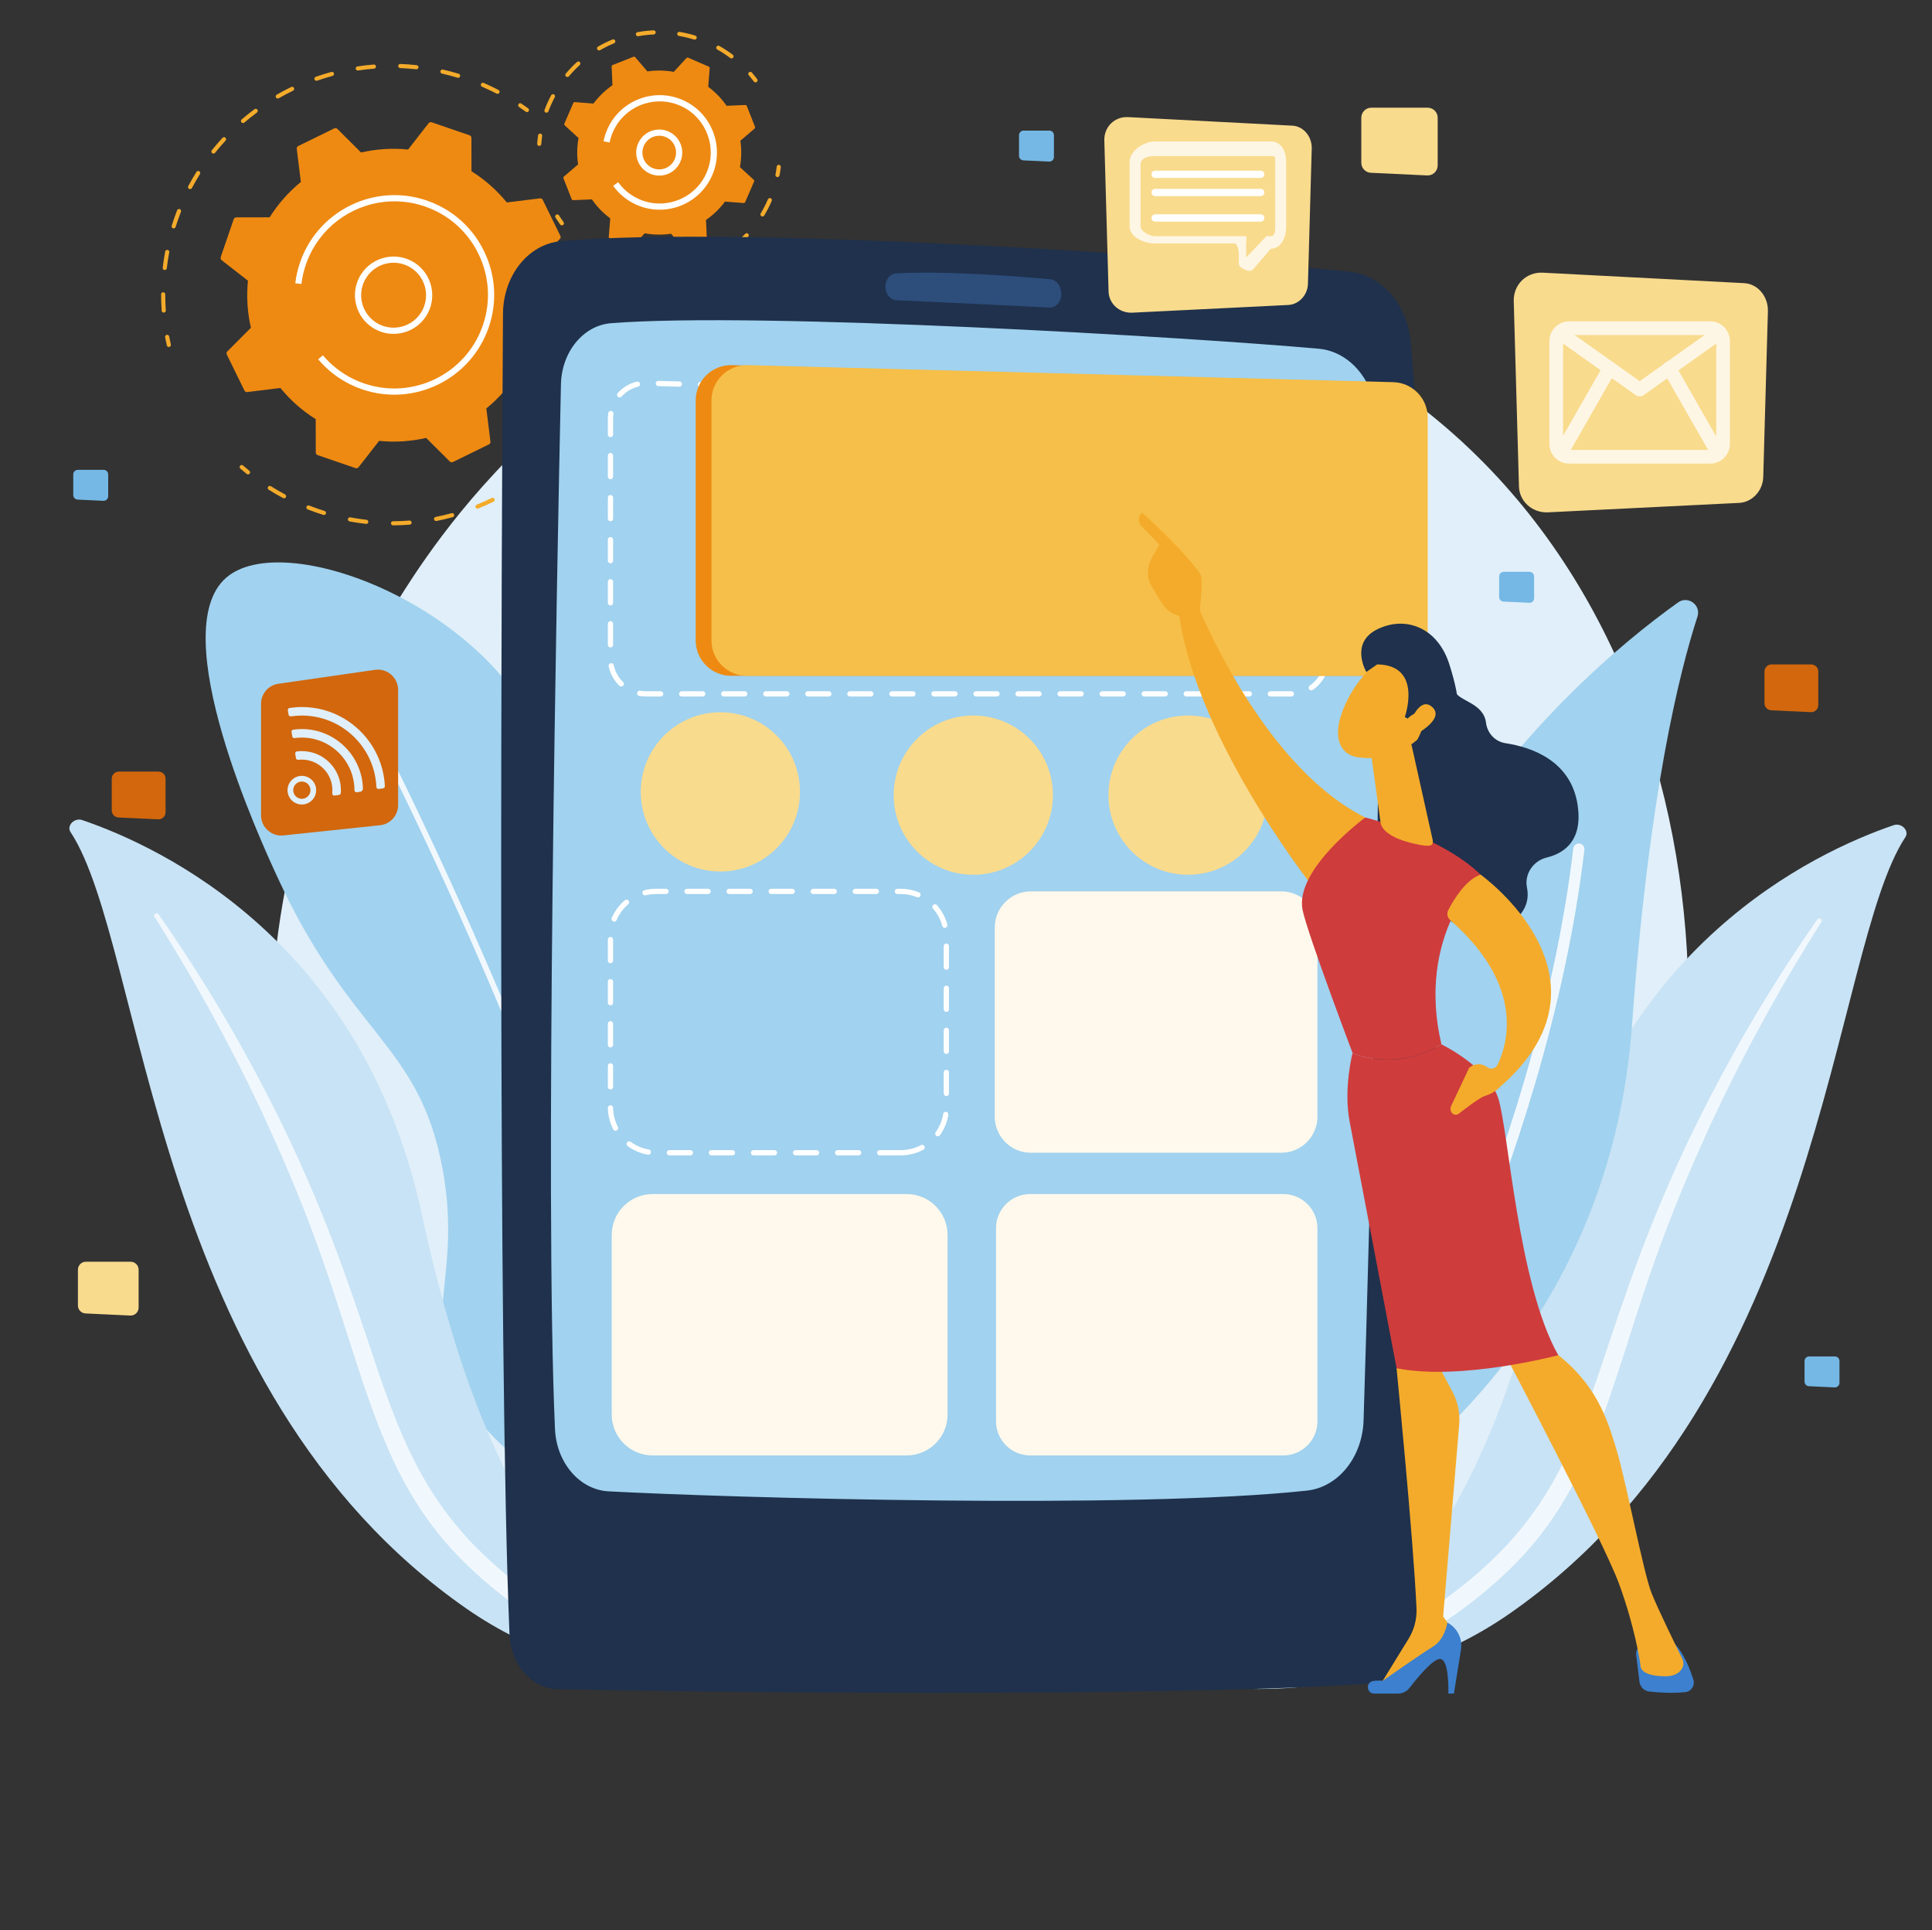
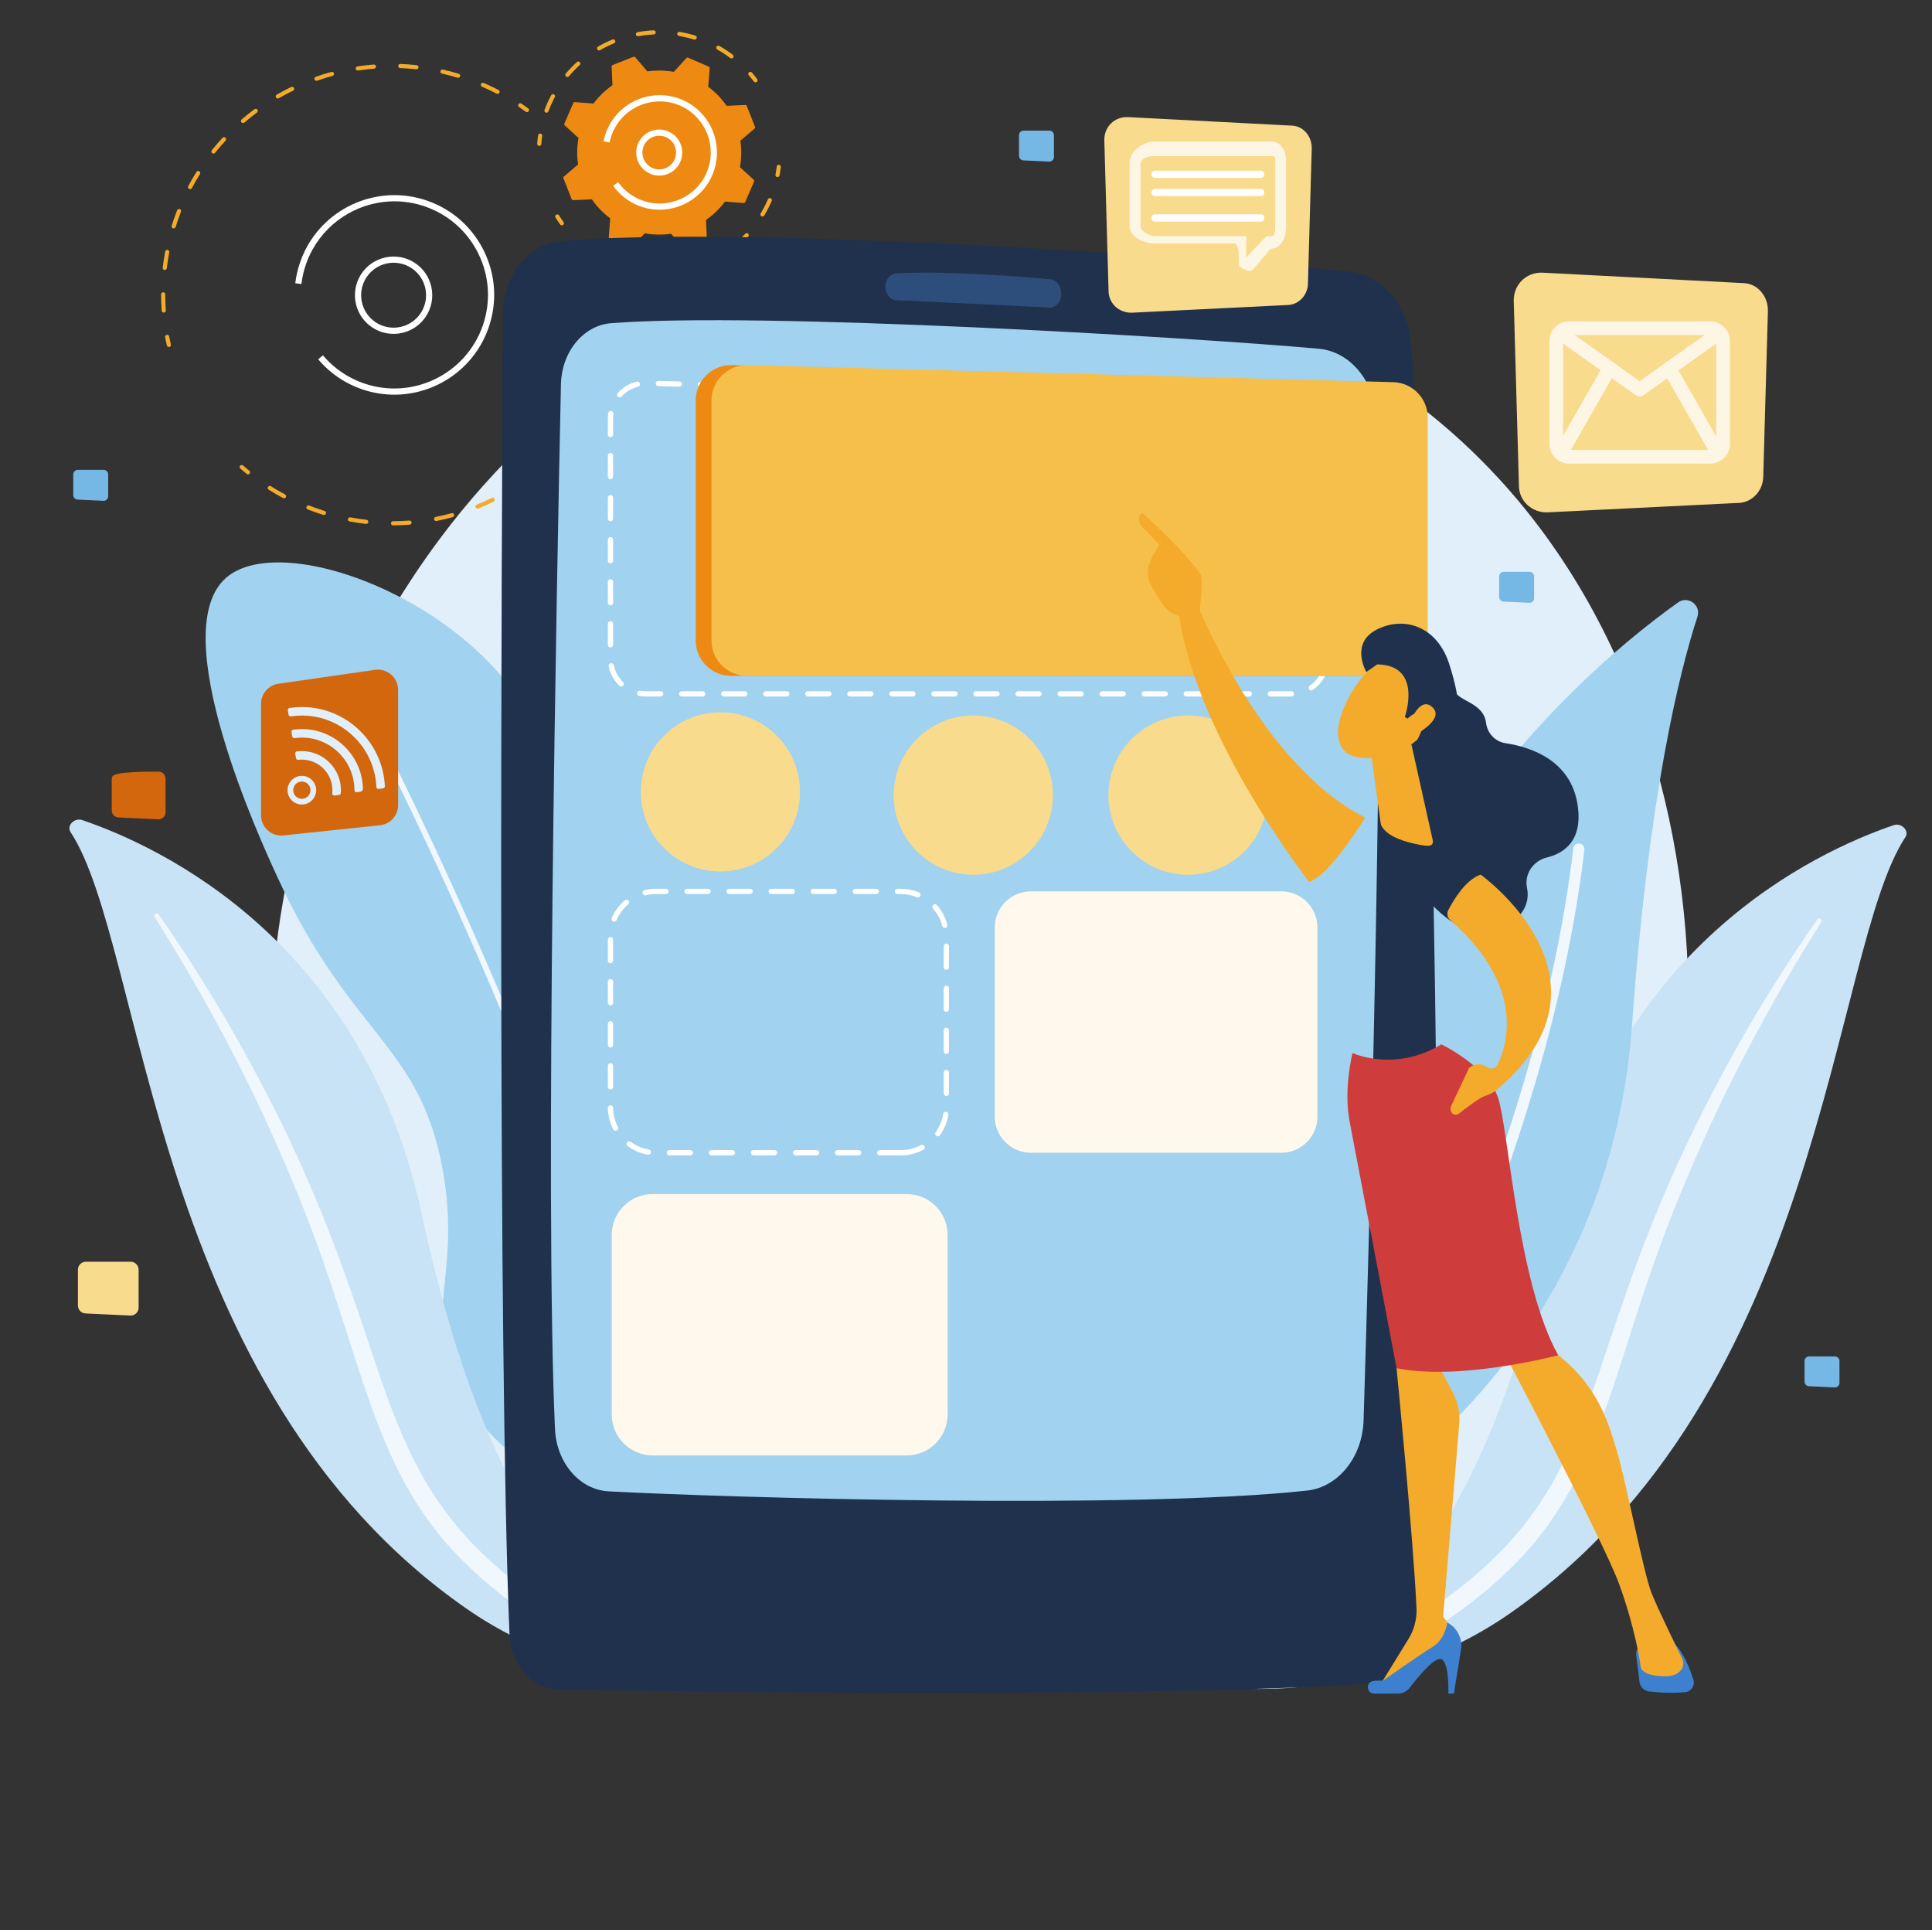
<svg xmlns="http://www.w3.org/2000/svg" width="969" height="968" viewBox="0 0 969 968" fill="none">
  <rect x="0" y="0" width="969" height="968" fill="#333333" stroke="none" />
  <g clip-path="url(#clip0_545_11849)">
    <path d="M764.417 744.76C749.813 760.134 735.995 770.049 725.078 777.882C596.75 869.959 444.903 843.119 412.631 836.564C364.976 826.885 272.86 808.176 206.261 729.858C105.503 611.368 121.193 424.692 199.347 301.464C213.643 278.923 289.157 153.819 442.639 133.756C535.525 121.614 643.8 146.103 722.21 211.794C886.799 349.687 875.082 628.256 764.417 744.76Z" fill="#E0EFF9" />
    <path d="M330.35 750.192C299.217 762.594 251.466 734.941 231.095 698.888C210.132 661.787 232.171 640.58 221.875 585.643C210.179 523.236 175.965 519.794 139.01 439.569C130.673 421.469 82.422 316.723 113.407 289.733C142.056 264.779 242.405 302.846 271.09 369.901C291.543 417.714 260.504 445.071 284.506 500.727C305.567 549.56 336.429 544.652 357.241 591.676C382.578 648.923 371.228 733.908 330.35 750.192Z" fill="#A1D2EF" />
    <path d="M330.781 765.749C327.129 696.866 291.057 596.189 261.439 523.861C229.373 445.554 197.758 382.684 197.442 382.057L194.897 383.341C195.212 383.966 226.785 446.753 258.81 524.961C288.341 597.078 324.305 697.42 327.935 765.9L330.781 765.749Z" fill="#F1F8FD" />
    <path d="M120.292 233.759C120.092 234.169 120.182 234.68 120.543 234.993C121.59 235.905 122.666 236.809 123.741 237.678C124.185 238.037 124.837 237.969 125.197 237.524C125.554 237.075 125.487 236.429 125.043 236.069C123.987 235.215 122.931 234.328 121.903 233.433C121.471 233.057 120.817 233.102 120.442 233.533C120.382 233.603 120.331 233.679 120.292 233.759Z" fill="#F4AB2B" />
    <path d="M134.388 244.245C134.16 244.713 134.316 245.288 134.767 245.573C137.109 247.049 139.538 248.459 141.989 249.765C142.493 250.034 143.12 249.843 143.389 249.338C143.657 248.839 143.468 248.206 142.963 247.938C140.557 246.656 138.171 245.271 135.871 243.822C135.388 243.518 134.749 243.663 134.444 244.146C134.423 244.178 134.404 244.211 134.388 244.245ZM153.754 254.018C153.742 254.042 153.731 254.069 153.72 254.095C153.512 254.626 153.773 255.227 154.305 255.436C154.726 255.601 155.148 255.764 155.571 255.924C157.741 256.746 159.965 257.513 162.179 258.204C162.725 258.374 163.307 258.069 163.475 257.524C163.646 256.978 163.342 256.398 162.795 256.228C160.621 255.549 158.436 254.795 156.302 253.986C155.886 253.829 155.473 253.67 155.061 253.508C154.557 253.311 153.989 253.537 153.754 254.018ZM174.595 260.008C174.555 260.09 174.525 260.179 174.508 260.273C174.403 260.834 174.772 261.376 175.334 261.481C178.065 261.993 180.842 262.411 183.588 262.722C184.156 262.786 184.668 262.378 184.732 261.81C184.797 261.242 184.388 260.729 183.82 260.665C181.124 260.361 178.397 259.951 175.715 259.447C175.248 259.358 174.794 259.6 174.595 260.008ZM196.2 261.963C196.133 262.101 196.095 262.258 196.096 262.423C196.099 262.994 196.565 263.455 197.137 263.451C199.913 263.437 202.721 263.319 205.484 263.104C206.053 263.06 206.479 262.562 206.436 261.992C206.391 261.422 205.893 260.996 205.323 261.041C202.61 261.253 199.852 261.367 197.126 261.382C196.718 261.384 196.368 261.621 196.2 261.963ZM217.79 259.786C217.694 259.981 217.66 260.21 217.705 260.44C217.816 261.001 218.361 261.365 218.921 261.255C221.639 260.716 224.373 260.072 227.049 259.338C227.601 259.188 227.925 258.619 227.774 258.067C227.623 257.515 227.054 257.191 226.502 257.343C223.874 258.063 221.189 258.696 218.52 259.225C218.189 259.288 217.927 259.505 217.79 259.786ZM238.577 253.582C238.452 253.837 238.433 254.141 238.547 254.425C238.761 254.955 239.365 255.211 239.895 254.996C242.463 253.958 245.027 252.813 247.516 251.591C248.028 251.341 248.241 250.72 247.989 250.206C247.738 249.693 247.117 249.481 246.604 249.733C244.159 250.932 241.641 252.057 239.119 253.077C238.872 253.177 238.685 253.361 238.577 253.582ZM257.829 243.597C257.675 243.912 257.684 244.298 257.887 244.614C258.198 245.094 258.838 245.232 259.319 244.923C261.649 243.42 263.952 241.814 266.164 240.151C266.622 239.807 266.713 239.159 266.369 238.702C266.026 238.245 265.377 238.153 264.92 238.496C262.747 240.13 260.485 241.706 258.196 243.182C258.032 243.289 257.909 243.434 257.829 243.597ZM310.285 144.78C310.214 144.923 310.177 145.086 310.181 145.256C310.241 147.98 310.202 150.738 310.064 153.455C310.035 154.026 310.474 154.513 311.045 154.541C311.616 154.57 312.106 154.132 312.131 153.56C312.272 150.794 312.312 147.984 312.251 145.211C312.238 144.639 311.765 144.186 311.194 144.199C310.792 144.207 310.449 144.443 310.285 144.78ZM274.857 230.184C274.673 230.562 274.731 231.031 275.038 231.354C275.433 231.767 276.088 231.782 276.502 231.388C278.508 229.473 280.466 227.464 282.323 225.415C282.706 224.99 282.675 224.337 282.252 223.952C281.828 223.568 281.173 223.601 280.79 224.024C278.967 226.036 277.043 228.01 275.073 229.889C274.982 229.977 274.91 230.077 274.857 230.184ZM308.695 166.413C308.653 166.499 308.621 166.593 308.605 166.693C308.148 169.374 307.587 172.075 306.935 174.722C306.799 175.277 307.138 175.838 307.693 175.975C308.249 176.111 308.807 175.769 308.946 175.217C309.609 172.521 310.181 169.77 310.647 167.041C310.742 166.478 310.364 165.943 309.8 165.847C309.335 165.768 308.891 166.011 308.695 166.413ZM289.046 213.793C288.827 214.241 288.958 214.793 289.376 215.09C289.842 215.422 290.488 215.312 290.82 214.846C292.423 212.59 293.966 210.244 295.406 207.872C295.702 207.381 295.546 206.747 295.058 206.45C294.569 206.154 293.933 206.309 293.636 206.799C292.223 209.127 290.707 211.432 289.132 213.646C289.099 213.694 289.07 213.743 289.046 213.793ZM303.045 187.359C303.031 187.389 303.018 187.418 303.006 187.45L302.812 187.968C301.91 190.349 300.919 192.725 299.867 195.029C299.629 195.549 299.858 196.163 300.378 196.4C300.899 196.638 301.529 196.41 301.749 195.889C302.82 193.544 303.829 191.126 304.748 188.701L304.945 188.178C305.146 187.642 304.874 187.045 304.34 186.845C303.834 186.656 303.276 186.885 303.045 187.359Z" fill="#F4AB2B" />
    <path d="M308.531 127.235C308.438 127.425 308.403 127.645 308.443 127.87C308.681 129.204 308.9 130.566 309.09 131.918C309.17 132.484 309.694 132.878 310.259 132.798C310.826 132.719 311.219 132.194 311.139 131.629C310.946 130.252 310.723 128.865 310.48 127.506C310.38 126.944 309.842 126.568 309.279 126.67C308.942 126.73 308.672 126.948 308.531 127.235Z" fill="#F4AB2B" />
    <path d="M259.98 52.345C259.757 52.801 259.898 53.363 260.33 53.655C261.457 54.418 262.586 55.212 263.684 56.015C264.145 56.353 264.793 56.252 265.13 55.791C265.472 55.329 265.367 54.682 264.906 54.345C263.788 53.527 262.638 52.718 261.49 51.941C261.016 51.621 260.373 51.745 260.053 52.219C260.025 52.26 260.001 52.302 259.98 52.345Z" fill="#F4AB2B" />
    <path d="M94.4 93.361C94.157 93.86 94.351 94.467 94.845 94.729C95.35 94.997 95.976 94.805 96.245 94.3C97.503 91.931 98.86 89.582 100.278 87.317C100.584 86.826 100.435 86.194 99.95 85.891C99.465 85.588 98.827 85.734 98.523 86.218C97.079 88.524 95.697 90.917 94.416 93.329C94.411 93.34 94.406 93.35 94.4 93.361ZM88.878 105.377C88.866 105.402 88.855 105.428 88.844 105.455C88.675 105.885 88.508 106.318 88.344 106.751C87.539 108.876 86.789 111.047 86.112 113.202C85.941 113.748 86.245 114.328 86.79 114.5C87.335 114.671 87.918 114.366 88.087 113.823C88.751 111.705 89.489 109.573 90.28 107.485C90.442 107.059 90.605 106.634 90.771 106.21C90.98 105.678 90.718 105.078 90.185 104.869C89.68 104.67 89.112 104.897 88.878 105.377ZM106.126 75.534C105.918 75.959 106.024 76.487 106.41 76.795C106.856 77.152 107.507 77.08 107.864 76.634C109.536 74.548 111.305 72.495 113.124 70.531C113.51 70.111 113.486 69.457 113.068 69.068C112.648 68.68 111.994 68.704 111.605 69.124C109.753 71.124 107.951 73.215 106.248 75.339C106.2 75.401 106.159 75.466 106.126 75.534ZM82.943 125.884C82.903 125.965 82.875 126.052 82.857 126.145C82.344 128.825 81.922 131.557 81.603 134.265C81.536 134.833 81.942 135.347 82.51 135.415C83.078 135.482 83.59 135.075 83.659 134.508C83.973 131.849 84.386 129.166 84.89 126.533C84.998 125.972 84.629 125.429 84.068 125.322C83.598 125.232 83.143 125.474 82.943 125.884ZM120.959 60.214C120.783 60.574 120.826 61.018 121.102 61.341C121.475 61.776 122.128 61.826 122.562 61.454C124.594 59.714 126.717 58.025 128.869 56.433C129.329 56.092 129.425 55.444 129.085 54.985C128.746 54.525 128.098 54.429 127.638 54.768C125.446 56.39 123.286 58.11 121.216 59.882C121.105 59.977 121.02 60.09 120.959 60.214ZM80.918 147.136C80.852 147.273 80.813 147.426 80.813 147.589C80.811 150.313 80.906 153.075 81.098 155.799C81.138 156.369 81.633 156.799 82.203 156.759C82.773 156.719 83.203 156.223 83.163 155.654C82.975 152.979 82.881 150.266 82.883 147.59C82.884 147.019 82.421 146.555 81.849 146.554C81.439 146.555 81.086 146.792 80.918 147.136ZM138.387 47.908C138.241 48.207 138.242 48.57 138.419 48.88C138.705 49.375 139.338 49.546 139.833 49.261C142.152 47.926 144.552 46.657 146.962 45.489C147.476 45.24 147.691 44.621 147.441 44.106C147.193 43.591 146.573 43.376 146.059 43.626C143.605 44.815 141.163 46.107 138.8 47.466C138.615 47.573 138.475 47.73 138.387 47.908ZM157.791 39.026C157.674 39.266 157.649 39.55 157.744 39.823C157.934 40.363 158.523 40.646 159.064 40.458C161.588 39.573 164.181 38.768 166.769 38.063C167.32 37.913 167.646 37.344 167.495 36.792C167.345 36.241 166.776 35.916 166.225 36.066C163.59 36.784 160.95 37.604 158.38 38.504C158.111 38.597 157.907 38.789 157.791 39.026ZM178.506 33.875C178.417 34.057 178.381 34.268 178.413 34.483C178.499 35.048 179.027 35.437 179.592 35.352C182.244 34.949 184.942 34.638 187.61 34.426C188.18 34.381 188.605 33.882 188.559 33.312C188.514 32.742 188.016 32.316 187.445 32.362C184.728 32.579 181.981 32.896 179.281 33.305C178.932 33.358 178.651 33.58 178.506 33.875ZM199.823 32.658C199.761 32.784 199.725 32.924 199.72 33.073C199.698 33.644 200.144 34.125 200.715 34.146C203.39 34.245 206.097 34.442 208.76 34.732C209.328 34.793 209.836 34.382 209.901 33.814C209.963 33.246 209.551 32.735 208.983 32.673C206.271 32.379 203.515 32.178 200.791 32.077C200.37 32.062 199.997 32.301 199.823 32.658ZM220.981 35.437C220.947 35.508 220.92 35.583 220.902 35.663C220.775 36.22 221.124 36.775 221.681 36.901C224.283 37.495 226.906 38.192 229.476 38.972C230.023 39.139 230.602 38.831 230.767 38.283C230.933 37.736 230.625 37.158 230.078 36.992C227.461 36.198 224.791 35.487 222.141 34.883C221.664 34.775 221.188 35.015 220.981 35.437ZM241.26 42.085C241.253 42.1 241.246 42.114 241.239 42.129C241.012 42.653 241.254 43.264 241.778 43.491C243.375 44.183 244.977 44.92 246.539 45.683C247.388 46.097 248.229 46.522 249.065 46.956C249.572 47.219 250.197 47.022 250.46 46.514C250.743 46.013 250.526 45.382 250.018 45.118C249.169 44.677 248.312 44.245 247.448 43.822C245.857 43.045 244.226 42.295 242.6 41.59C242.091 41.369 241.501 41.59 241.26 42.085Z" fill="#F4AB2B" />
    <path d="M82.908 168.476C82.813 168.67 82.778 168.893 82.821 169.122C83.078 170.481 83.364 171.856 83.671 173.21C83.798 173.767 84.352 174.117 84.909 173.99C85.467 173.863 85.815 173.307 85.69 172.752C85.388 171.422 85.106 170.072 84.856 168.737C84.749 168.175 84.208 167.806 83.646 167.911C83.312 167.975 83.046 168.192 82.908 168.476Z" fill="#F4AB2B" />
-     <path d="M113.761 177.801C113.503 177.274 113.607 176.641 114.022 176.225L125.844 164.359C124.097 156.734 123.554 148.775 124.358 140.765L111.156 130.473C110.693 130.112 110.51 129.497 110.7 128.942L117.213 109.936C117.405 109.38 117.926 109.006 118.513 109.006L135.252 108.974C139.53 102.154 144.84 96.201 150.896 91.251L148.838 74.628C148.766 74.045 149.072 73.481 149.598 73.222L167.644 64.388C168.171 64.13 168.804 64.235 169.22 64.649L181.086 76.471C188.711 74.724 196.67 74.18 204.68 74.984L214.972 61.783C215.333 61.32 215.947 61.137 216.503 61.327L235.51 67.841C236.065 68.031 236.439 68.553 236.44 69.141L236.472 85.88C243.292 90.157 249.244 95.467 254.195 101.524L270.818 99.466C271.401 99.394 271.965 99.699 272.223 100.226L281.058 118.271C281.316 118.799 281.211 119.432 280.797 119.848L268.975 131.714C270.722 139.339 271.266 147.297 270.461 155.307L283.663 165.6C284.126 165.96 284.309 166.575 284.118 167.131L277.605 186.138C277.414 186.693 276.893 187.066 276.305 187.068L259.566 187.1C255.289 193.919 249.978 199.872 243.922 204.823L245.98 221.446C246.052 222.029 245.746 222.593 245.22 222.851L227.175 231.685C226.647 231.944 226.015 231.839 225.598 231.424L213.732 219.603C206.107 221.35 198.148 221.892 190.139 221.088L179.846 234.29C179.486 234.752 178.871 234.936 178.315 234.745L159.309 228.232C158.754 228.042 158.38 227.521 158.378 226.934L158.346 210.195C151.527 205.917 145.575 200.607 140.623 194.551L124 196.609C123.417 196.681 122.853 196.376 122.595 195.848L113.761 177.801Z" fill="#EE8A12" />
    <path d="M179.978 139.541C175.747 148.204 178.544 158.895 186.825 164.289C195.785 170.126 207.823 167.586 213.66 158.626C219.495 149.664 216.957 137.628 207.998 131.791C199.038 125.954 187 128.495 181.163 137.454C180.72 138.134 180.325 138.83 179.978 139.541ZM212.052 155.179C211.761 155.776 211.43 156.361 211.058 156.932C206.156 164.456 196.045 166.59 188.52 161.687C180.995 156.785 178.859 146.672 183.764 139.149C188.667 131.625 198.777 129.491 206.302 134.394C213.256 138.925 215.606 147.904 212.052 155.179Z" fill="white" />
    <path d="M152.857 125.894C151.953 127.745 151.155 129.669 150.47 131.667C149.313 135.045 148.516 138.538 148.1 142.05L151.184 142.415C151.574 139.12 152.322 135.843 153.408 132.673C153.576 132.183 153.752 131.697 153.934 131.216C160.344 114.345 175.6 103.184 192.569 101.253C198.933 100.529 205.537 101.103 212.004 103.158C212.341 103.265 212.679 103.377 213.016 103.492C214.897 104.138 216.722 104.893 218.481 105.751C227.807 110.305 235.314 117.78 239.951 127.252C245.463 138.509 246.26 151.24 242.197 163.098C233.804 187.575 207.069 200.666 182.59 192.279C180.735 191.643 178.929 190.895 177.18 190.04C171.342 187.188 166.148 183.153 161.952 178.176L159.579 180.178C164.054 185.486 169.591 189.788 175.816 192.83C177.68 193.741 179.606 194.538 181.585 195.216C207.683 204.16 236.195 190.201 245.135 164.104C249.467 151.462 248.617 137.889 242.741 125.885C237.797 115.787 229.794 107.817 219.85 102.962C217.975 102.046 216.03 101.241 214.023 100.553C189.92 92.296 163.762 103.567 152.857 125.894Z" fill="white" />
    <path d="M282.815 88.554L289.944 82.451C289.307 78.115 289.357 73.646 290.162 69.208L283.245 62.874C283.002 62.651 282.928 62.3 283.059 61.998L287.54 51.671C287.671 51.369 287.979 51.184 288.307 51.209L297.658 51.935C300.35 48.316 303.581 45.227 307.183 42.731L306.771 33.356C306.757 33.027 306.953 32.726 307.258 32.605L317.729 28.472C318.035 28.351 318.384 28.438 318.598 28.687L324.7 35.817C329.037 35.179 333.506 35.23 337.944 36.035L344.278 29.119C344.5 28.877 344.852 28.802 345.154 28.932L355.481 33.414C355.783 33.545 355.968 33.853 355.943 34.181L355.217 43.533C358.836 46.225 361.925 49.455 364.42 53.057L373.796 52.646C374.125 52.632 374.426 52.828 374.547 53.133L378.68 63.604C378.802 63.91 378.714 64.259 378.465 64.473L371.335 70.576C371.972 74.911 371.922 79.381 371.117 83.819L378.034 90.153C378.276 90.376 378.351 90.727 378.221 91.029L373.738 101.355C373.608 101.657 373.3 101.842 372.971 101.817L363.621 101.091C360.929 104.71 357.699 107.799 354.096 110.295L354.508 119.671C354.523 119.999 354.327 120.301 354.02 120.422L343.55 124.555C343.243 124.675 342.895 124.589 342.681 124.339L336.578 117.209C332.242 117.847 327.773 117.796 323.335 116.992L317 123.908C316.778 124.15 316.426 124.225 316.125 124.095L305.799 119.613C305.497 119.481 305.311 119.174 305.337 118.846L306.062 109.494C302.444 106.802 299.355 103.572 296.859 99.97L287.483 100.381C287.154 100.395 286.853 100.2 286.732 99.894L282.599 89.423C282.478 89.117 282.564 88.768 282.815 88.554Z" fill="#EE8A12" />
    <path d="M320.252 71.465C319.271 73.473 318.896 75.726 319.19 77.994C319.585 81.053 321.149 83.775 323.591 85.658C326.034 87.542 329.064 88.362 332.123 87.966C335.183 87.57 337.905 86.007 339.788 83.563C343.677 78.525 342.736 71.255 337.693 67.367C335.25 65.483 332.22 64.663 329.16 65.059C326.101 65.456 323.378 67.019 321.496 69.462L321.496 69.462C321.01 70.094 320.594 70.765 320.252 71.465ZM338.23 80.217C337.984 80.721 337.684 81.207 337.329 81.668C334.487 85.355 329.175 86.042 325.488 83.2C321.801 80.358 321.116 75.047 323.956 71.359C325.333 69.573 327.323 68.43 329.559 68.14C331.795 67.85 334.011 68.449 335.797 69.827C339.022 72.313 339.952 76.691 338.23 80.217Z" fill="white" />
    <path d="M278.565 108.095C278.413 108.406 278.42 108.785 278.617 109.1C279.36 110.285 280.152 111.459 280.973 112.588C281.31 113.05 281.957 113.153 282.42 112.817C282.883 112.479 282.984 111.833 282.648 111.371C281.855 110.28 281.089 109.147 280.372 108.001C280.068 107.517 279.43 107.369 278.945 107.674C278.775 107.779 278.646 107.927 278.565 108.095Z" fill="#F4AB2B" />
    <path d="M289.697 121.218C289.498 121.626 289.585 122.133 289.942 122.448C290.985 123.37 292.074 124.27 293.179 125.121C294.231 125.933 295.327 126.722 296.434 127.468C296.908 127.788 297.552 127.663 297.871 127.188C298.19 126.721 298.066 126.072 297.591 125.752C296.52 125.03 295.461 124.266 294.442 123.482C293.374 122.658 292.321 121.788 291.314 120.897C290.885 120.519 290.231 120.559 289.852 120.987C289.79 121.058 289.738 121.136 289.697 121.218ZM307.677 132.244C307.665 132.268 307.654 132.294 307.643 132.321C307.435 132.853 307.696 133.453 308.228 133.663C310.768 134.661 313.402 135.496 316.057 136.144C316.613 136.281 317.172 135.938 317.308 135.385C317.443 134.829 317.104 134.269 316.548 134.133C313.983 133.506 311.438 132.7 308.985 131.736C308.48 131.537 307.912 131.764 307.677 132.244ZM328.359 136.39C328.295 136.52 328.258 136.666 328.255 136.821C328.242 137.393 328.695 137.866 329.267 137.878C331.996 137.938 334.754 137.815 337.466 137.511C338.034 137.448 338.443 136.936 338.38 136.368C338.316 135.8 337.804 135.391 337.236 135.454C334.616 135.747 331.95 135.867 329.313 135.809C328.895 135.799 328.531 136.039 328.359 136.39ZM349.202 133.179C349.086 133.415 349.06 133.697 349.151 133.966C349.335 134.507 349.923 134.797 350.465 134.613C353.052 133.734 355.601 132.672 358.04 131.459C358.549 131.204 358.76 130.584 358.505 130.071C358.25 129.559 357.629 129.351 357.117 129.605C354.761 130.778 352.299 131.803 349.799 132.653C349.527 132.745 349.319 132.939 349.202 133.179ZM367.666 123C367.494 123.35 367.53 123.783 367.791 124.106C368.151 124.55 368.802 124.619 369.247 124.259C371.363 122.544 373.387 120.668 375.264 118.679C375.658 118.267 375.637 117.609 375.221 117.216C374.806 116.823 374.15 116.842 373.758 117.259C371.945 119.181 369.989 120.994 367.944 122.65C367.823 122.748 367.73 122.868 367.666 123ZM381.494 107.078C381.26 107.556 381.427 108.141 381.891 108.419C382.381 108.713 383.016 108.555 383.311 108.065C384.722 105.717 385.984 103.252 387.06 100.761C387.286 100.236 387.043 99.627 386.519 99.4C385.993 99.173 385.395 99.412 385.158 99.941C384.121 102.351 382.9 104.731 381.537 106.999C381.521 107.025 381.507 107.052 381.494 107.078Z" fill="#F4AB2B" />
    <path d="M389.656 83.229C389.606 83.331 389.572 83.443 389.559 83.561C389.4 84.902 389.192 86.254 388.941 87.581C388.834 88.142 389.204 88.684 389.766 88.79C390.327 88.897 390.871 88.529 390.975 87.966C391.235 86.592 391.451 85.192 391.614 83.805C391.681 83.237 391.276 82.723 390.708 82.656C390.259 82.603 389.844 82.845 389.656 83.229Z" fill="#F4AB2B" />
    <path d="M375.395 36.599C375.219 36.961 375.263 37.409 375.543 37.732C376.428 38.754 377.288 39.819 378.098 40.897C378.442 41.354 379.091 41.446 379.547 41.103C380.005 40.759 380.095 40.11 379.753 39.653C378.913 38.537 378.024 37.434 377.108 36.378C376.734 35.946 376.08 35.898 375.648 36.273C375.539 36.366 375.455 36.478 375.395 36.599Z" fill="#F4AB2B" />
    <path d="M275.467 49.639C274.597 51.42 273.806 53.266 273.113 55.124C272.913 55.66 273.186 56.256 273.722 56.455C274.258 56.655 274.853 56.38 275.053 55.846C275.958 53.415 277.029 51.033 278.253 48.732C278.53 48.202 278.329 47.6 277.825 47.332C277.32 47.064 276.693 47.256 276.425 47.761C276.095 48.382 275.774 49.009 275.467 49.639ZM283.634 37.124C283.43 37.54 283.527 38.056 283.897 38.368C284.334 38.737 284.987 38.681 285.355 38.245C287.031 36.259 288.851 34.368 290.764 32.625C291.185 32.236 291.218 31.585 290.832 31.162C290.447 30.739 289.792 30.709 289.37 31.094C287.39 32.897 285.507 34.854 283.773 36.909C283.717 36.977 283.67 37.048 283.634 37.124ZM299.536 23.804C299.39 24.102 299.39 24.467 299.569 24.776C299.855 25.271 300.488 25.442 300.983 25.155C303.227 23.86 305.58 22.702 307.977 21.713C308.506 21.495 308.758 20.891 308.539 20.361C308.321 19.832 307.716 19.581 307.187 19.799C304.706 20.824 302.27 22.022 299.948 23.362C299.763 23.469 299.623 23.625 299.536 23.804ZM319.012 16.686C318.919 16.877 318.884 17.098 318.924 17.322C319.025 17.884 319.565 18.259 320.127 18.157C322.68 17.697 325.288 17.402 327.878 17.279C328.45 17.252 328.891 16.767 328.864 16.197C328.836 15.625 328.352 15.184 327.781 15.211C325.1 15.338 322.401 15.645 319.76 16.12C319.422 16.181 319.152 16.399 319.012 16.686ZM339.759 16.553C339.716 16.641 339.686 16.736 339.668 16.837C339.574 17.4 339.955 17.934 340.519 18.028C343.078 18.456 345.632 19.06 348.112 19.823C348.658 19.992 349.238 19.683 349.405 19.139C349.574 18.592 349.266 18.013 348.72 17.845C346.153 17.056 343.508 16.43 340.86 15.987C340.397 15.909 339.955 16.151 339.759 16.553ZM359.322 23.472C359.084 23.96 359.265 24.556 359.745 24.826C361.995 26.095 364.191 27.533 366.275 29.097C366.732 29.441 367.381 29.349 367.724 28.892C368.068 28.432 367.975 27.785 367.518 27.443C365.364 25.824 363.091 24.336 360.762 23.024C360.264 22.743 359.632 22.919 359.352 23.417C359.342 23.435 359.331 23.453 359.322 23.472Z" fill="#F4AB2B" />
    <path d="M269.973 67.572C269.926 67.667 269.894 67.771 269.879 67.882C269.684 69.261 269.535 70.668 269.433 72.066C269.392 72.637 269.821 73.132 270.392 73.173C270.961 73.215 271.459 72.786 271.499 72.215C271.596 70.865 271.741 69.504 271.929 68.171C272.009 67.605 271.614 67.081 271.048 67.001C270.593 66.937 270.164 67.179 269.973 67.572Z" fill="#F4AB2B" />
    <path d="M305.081 63.815C304.888 64.209 304.705 64.607 304.529 65.013C303.764 66.777 303.174 68.616 302.776 70.484C302.75 70.604 302.725 70.725 302.701 70.846L305.746 71.454C306.102 69.677 306.65 67.926 307.379 66.25C310.395 59.274 316.191 54.321 322.907 52.118C328.512 50.278 334.767 50.355 340.614 52.762C340.664 52.782 340.713 52.802 340.763 52.823C340.864 52.866 340.967 52.91 341.068 52.954C341.425 53.108 341.777 53.271 342.123 53.44C354.342 59.408 359.831 74.046 354.364 86.642C348.755 99.591 333.628 105.561 320.674 99.939C320.32 99.785 319.971 99.624 319.626 99.455C315.813 97.593 312.521 94.817 310.057 91.374L307.532 93.181C310.296 97.044 313.988 100.157 318.263 102.245C318.65 102.434 319.042 102.614 319.439 102.786C333.963 109.09 350.917 102.404 357.213 87.878C363.343 73.754 357.188 57.34 343.489 50.65C343.099 50.46 342.706 50.278 342.305 50.104C335.269 47.05 327.465 46.919 320.33 49.736C313.604 52.389 308.233 57.362 305.081 63.815Z" fill="white" />
    <path d="M955.649 419.804C957.761 416.603 953.69 412.461 949.771 413.798C909.982 427.371 808.968 474.691 779.464 611.489C742.448 783.122 681.179 828.175 618.821 846.461C618.821 846.461 692.391 854.143 756.954 809.309C915.472 699.23 918.093 476.712 955.649 419.804Z" fill="#C8E3F5" />
    <path d="M913.575 462.185C903.057 478.938 892.936 495.901 883.561 513.23C874.081 530.504 865.22 548.078 857.013 565.927C848.888 583.81 841.155 601.859 834.325 620.249C827.401 638.603 821.397 657.279 815.445 676.055C809.376 694.781 803.384 713.686 795.143 731.913C786.938 750.11 776.069 767.512 761.762 782.31C758.19 785.996 754.523 789.631 750.631 793.015C746.815 796.472 742.81 799.763 738.733 802.982C730.538 809.383 721.8 815.267 712.55 820.498C694.013 830.919 673.438 838.642 652.038 843.712C649.786 844.246 647.3 842.996 646.486 840.921C645.686 838.884 646.796 836.808 648.969 836.228L648.984 836.224C654.136 834.855 659.259 833.434 664.27 831.806C666.795 831.029 669.265 830.15 671.757 829.314C674.201 828.392 676.696 827.558 679.098 826.566C688.797 822.752 698.118 818.305 706.957 813.23C724.682 803.172 740.557 790.539 754.255 776.426C761.009 769.291 767.114 761.671 772.494 753.598C777.868 745.521 782.513 737.001 786.59 728.189C794.751 710.557 800.86 691.904 807.084 673.232C813.337 654.565 819.77 635.857 827.082 617.49C830.708 608.297 834.527 599.179 838.533 590.142C840.505 585.611 842.58 581.124 844.644 576.633C846.759 572.164 848.903 567.709 851.088 563.273C859.869 545.549 869.279 528.125 879.322 511.046C889.461 494.017 900.13 477.28 911.544 461.001C911.871 460.535 912.584 460.432 913.137 460.77C913.675 461.098 913.863 461.723 913.575 462.185Z" fill="#F1F8FD" />
    <path d="M35.375 417.249C33.263 414.049 37.334 409.907 41.252 411.243C81.041 424.817 182.056 472.137 211.559 608.934C248.576 780.568 309.845 825.62 372.203 843.907C372.203 843.907 298.632 851.588 234.069 806.754C75.551 696.675 72.931 474.158 35.375 417.249Z" fill="#C8E3F5" />
    <path d="M77.449 459.631C87.967 476.384 98.088 493.346 107.463 510.676C116.943 527.949 125.804 545.523 134.01 563.373C142.136 581.255 149.869 599.304 156.698 617.694C163.623 636.048 169.626 654.725 175.578 673.501C181.648 692.226 187.639 711.132 195.88 729.359C204.085 747.556 214.954 764.957 229.262 779.755C232.833 783.441 236.501 787.076 240.393 790.46C244.209 793.917 248.214 797.208 252.29 800.428C260.485 806.829 269.223 812.712 278.473 817.943C297.011 828.364 317.585 836.088 338.985 841.157C341.238 841.691 343.723 840.442 344.538 838.366C345.337 836.329 344.228 834.253 342.055 833.673L342.039 833.669C336.887 832.301 331.765 830.879 326.754 829.251C324.229 828.474 321.759 827.595 319.267 826.76C316.822 825.838 314.328 825.004 311.925 824.012C302.227 820.198 292.906 815.751 284.066 810.675C266.342 800.618 250.467 787.984 236.768 773.872C230.014 766.736 223.909 759.116 218.529 751.043C213.156 742.966 208.51 734.446 204.433 725.635C196.272 708.003 190.164 689.349 183.94 670.677C177.686 652.01 171.254 633.303 163.942 614.936C160.315 605.742 156.497 596.624 152.491 587.587C150.518 583.057 148.444 578.569 146.379 574.078C144.264 569.609 142.12 565.154 139.935 560.719C131.154 542.994 121.745 525.571 111.702 508.491C101.562 491.463 90.893 474.725 79.479 458.446C79.152 457.981 78.439 457.878 77.886 458.215C77.348 458.543 77.16 459.169 77.449 459.631Z" fill="#F1F8FD" />
    <path d="M674.356 739.745C675.928 746.761 684.155 749.89 690.046 745.771C722.557 723.04 808.666 650.459 818.552 513.873C826.9 398.531 842.388 336.782 851.361 309.237C853.258 303.412 846.617 298.551 841.631 302.11C786.624 341.379 617.377 485.541 674.356 739.745Z" fill="#A1D2EF" />
    <path d="M684.008 741.036C684.142 741.153 684.29 741.258 684.451 741.349C685.796 742.12 687.511 741.654 688.281 740.308C689.154 738.783 775.809 585.969 794.661 426.119C794.842 424.58 793.742 423.185 792.202 423.002C790.662 422.821 789.267 423.921 789.085 425.461C770.37 584.148 684.277 736.004 683.41 737.519C682.731 738.704 683.012 740.175 684.008 741.036Z" fill="#F1F8FD" />
    <path d="M252.274 157.345C251.553 274.146 249.573 677.026 255.546 819.695C256.179 834.809 266.722 846.79 279.654 847.091C343.616 848.579 578.054 851.264 682.537 844.564C704.3 843.167 721.308 822.27 721.378 796.77C721.711 674.178 721.331 329.398 707.567 171.657C705.918 152.757 692.998 137.881 676.82 136.234C607.08 129.131 371.428 112.748 281.197 120.962C264.924 122.443 252.392 138.246 252.274 157.345Z" fill="#1F314C" />
    <path d="M281.339 192.743C279.313 287.04 273.165 600.734 278.349 716.621C279.107 733.559 290.729 747.09 305.214 747.863C364.85 751.048 568.24 756.99 655.5 747.492C671.212 745.782 683.335 730.711 683.908 712.258C686.893 616.042 695.226 323.91 690.203 209.321C689.402 191.04 677.068 176.287 661.465 174.884C596.912 169.082 380.689 156.216 306.506 162.07C292.58 163.169 281.69 176.418 281.339 192.743Z" fill="#A1D2EF" />
    <path d="M444.048 143.904C444.102 147.487 446.533 150.406 449.594 150.548C464.707 151.247 507.279 153.225 526.307 154.23C530.059 154.428 532.942 150.442 532.166 146.141L532.033 145.407C531.505 142.471 529.385 140.288 526.829 140.053C513.96 138.868 475.132 135.631 449.46 137.089C446.376 137.264 443.994 140.292 444.048 143.904Z" fill="#2D4D7B" />
    <path d="M647.757 349.273H637.14C636.412 349.273 635.821 348.682 635.821 347.954C635.821 347.225 636.412 346.635 637.14 346.635H647.684C648.413 346.635 649.039 347.225 649.039 347.954C649.039 348.682 648.485 349.273 647.757 349.273ZM626.596 349.273H616.052C615.324 349.273 614.733 348.682 614.733 347.954C614.733 347.225 615.324 346.635 616.052 346.635H626.596C627.324 346.635 627.915 347.225 627.915 347.954C627.915 348.682 627.324 349.273 626.596 349.273ZM605.508 349.273H594.964C594.236 349.273 593.645 348.682 593.645 347.954C593.645 347.225 594.236 346.635 594.964 346.635H605.508C606.236 346.635 606.827 347.225 606.827 347.954C606.827 348.682 606.236 349.273 605.508 349.273ZM584.42 349.273H573.876C573.147 349.273 572.557 348.682 572.557 347.954C572.557 347.225 573.147 346.635 573.876 346.635H584.42C585.148 346.635 585.739 347.225 585.739 347.954C585.739 348.682 585.148 349.273 584.42 349.273ZM563.332 349.273H552.787C552.059 349.273 551.468 348.682 551.468 347.954C551.468 347.225 552.059 346.635 552.787 346.635H563.332C564.06 346.635 564.65 347.225 564.65 347.954C564.65 348.682 564.06 349.273 563.332 349.273ZM542.243 349.273H531.699C530.97 349.273 530.38 348.682 530.38 347.954C530.38 347.225 530.97 346.635 531.699 346.635H542.243C542.971 346.635 543.562 347.225 543.562 347.954C543.561 348.682 542.971 349.273 542.243 349.273ZM521.154 349.273H510.61C509.882 349.273 509.291 348.682 509.291 347.954C509.291 347.225 509.882 346.635 510.61 346.635H521.154C521.883 346.635 522.473 347.225 522.473 347.954C522.473 348.682 521.883 349.273 521.154 349.273ZM500.066 349.273H489.522C488.794 349.273 488.203 348.682 488.203 347.954C488.203 347.225 488.794 346.635 489.522 346.635H500.066C500.794 346.635 501.385 347.225 501.385 347.954C501.385 348.682 500.794 349.273 500.066 349.273ZM478.978 349.273H468.434C467.706 349.273 467.115 348.682 467.115 347.954C467.115 347.225 467.706 346.635 468.434 346.635H478.978C479.706 346.635 480.297 347.225 480.297 347.954C480.297 348.682 479.706 349.273 478.978 349.273ZM457.89 349.273H447.346C446.617 349.273 446.027 348.682 446.027 347.954C446.027 347.225 446.617 346.635 447.346 346.635H457.89C458.618 346.635 459.209 347.225 459.209 347.954C459.209 348.682 458.618 349.273 457.89 349.273ZM436.802 349.273H426.258C425.529 349.273 424.939 348.682 424.939 347.954C424.939 347.225 425.529 346.635 426.258 346.635H436.802C437.53 346.635 438.121 347.225 438.121 347.954C438.12 348.682 437.53 349.273 436.802 349.273ZM415.713 349.273H405.169C404.441 349.273 403.85 348.682 403.85 347.954C403.85 347.225 404.441 346.635 405.169 346.635H415.713C416.442 346.635 417.032 347.225 417.032 347.954C417.032 348.682 416.442 349.273 415.713 349.273ZM394.625 349.273H384.081C383.353 349.273 382.762 348.682 382.762 347.954C382.762 347.225 383.353 346.635 384.081 346.635H394.625C395.354 346.635 395.944 347.225 395.944 347.954C395.944 348.682 395.353 349.273 394.625 349.273ZM373.536 349.273H362.992C362.264 349.273 361.673 348.682 361.673 347.954C361.673 347.225 362.264 346.635 362.992 346.635H373.536C374.264 346.635 374.855 347.225 374.855 347.954C374.855 348.682 374.264 349.273 373.536 349.273ZM352.448 349.273H341.904C341.176 349.273 340.585 348.682 340.585 347.954C340.585 347.225 341.176 346.635 341.904 346.635H352.448C353.176 346.635 353.767 347.225 353.767 347.954C353.767 348.682 353.176 349.273 352.448 349.273ZM331.36 349.273H323.912C322.803 349.273 321.691 349.176 320.605 348.986C319.888 348.86 319.408 348.177 319.534 347.46C319.66 346.742 320.338 346.264 321.06 346.388C321.996 346.552 322.955 346.635 323.912 346.635H331.36C332.088 346.635 332.679 347.225 332.679 347.954C332.679 348.682 332.088 349.273 331.36 349.273ZM657.675 346.191C657.255 346.191 656.842 345.99 656.586 345.617C656.175 345.015 656.329 344.195 656.93 343.784C659.651 341.923 661.729 339.327 662.94 336.276C663.208 335.598 663.981 335.267 664.652 335.537C665.329 335.805 665.661 336.572 665.392 337.249C663.987 340.79 661.576 343.803 658.419 345.961C658.192 346.117 657.932 346.191 657.675 346.191ZM311.583 344.282C311.252 344.282 310.921 344.159 310.666 343.911C307.914 341.247 306.049 337.869 305.27 334.141C305.121 333.428 305.579 332.729 306.292 332.58C307.002 332.433 307.703 332.888 307.853 333.602C308.523 336.811 310.13 339.721 312.5 342.016C313.023 342.523 313.037 343.357 312.53 343.881C312.271 344.148 311.927 344.282 311.583 344.282ZM665.409 327.695C664.681 327.695 664.09 327.105 664.09 326.376V315.832C664.09 315.104 664.681 314.513 665.409 314.513C666.138 314.513 666.728 315.104 666.728 315.832V326.376C666.728 327.105 666.138 327.695 665.409 327.695ZM306.186 324.673C305.458 324.673 304.867 324.083 304.867 323.354V312.81C304.867 312.081 305.458 311.491 306.186 311.491C306.914 311.491 307.505 312.081 307.505 312.81V323.354C307.505 324.083 306.914 324.673 306.186 324.673ZM665.409 306.607C664.681 306.607 664.09 306.017 664.09 305.288V294.744C664.09 294.016 664.681 293.425 665.409 293.425C666.138 293.425 666.728 294.015 666.728 294.744V305.288C666.728 306.017 666.138 306.607 665.409 306.607ZM306.186 303.585C305.458 303.585 304.867 302.994 304.867 302.266V291.722C304.867 290.993 305.458 290.403 306.186 290.403C306.914 290.403 307.505 290.993 307.505 291.722V302.266C307.505 302.994 306.914 303.585 306.186 303.585ZM665.409 285.519C664.681 285.519 664.09 284.929 664.09 284.2V273.656C664.09 272.928 664.681 272.337 665.409 272.337C666.138 272.337 666.728 272.927 666.728 273.656V284.2C666.728 284.929 666.138 285.519 665.409 285.519ZM306.186 282.497C305.458 282.497 304.867 281.906 304.867 281.178V270.633C304.867 269.905 305.458 269.314 306.186 269.314C306.914 269.314 307.505 269.905 307.505 270.633V281.178C307.505 281.906 306.914 282.497 306.186 282.497ZM665.409 264.43C664.681 264.43 664.09 263.84 664.09 263.111V252.567C664.09 251.839 664.681 251.248 665.409 251.248C666.138 251.248 666.728 251.839 666.728 252.567V263.111C666.728 263.84 666.138 264.43 665.409 264.43ZM306.186 261.408C305.458 261.408 304.867 260.818 304.867 260.089V249.545C304.867 248.816 305.458 248.226 306.186 248.226C306.914 248.226 307.505 248.816 307.505 249.545V260.089C307.505 260.818 306.914 261.408 306.186 261.408ZM665.409 243.342C664.681 243.342 664.09 242.752 664.09 242.023V231.479C664.09 230.751 664.681 230.16 665.409 230.16C666.138 230.16 666.728 230.751 666.728 231.479V242.023C666.728 242.752 666.138 243.342 665.409 243.342ZM306.186 240.32C305.458 240.32 304.867 239.729 304.867 239.001V228.457C304.867 227.728 305.458 227.138 306.186 227.138C306.914 227.138 307.505 227.728 307.505 228.457V239.001C307.505 239.729 306.914 240.32 306.186 240.32ZM665.409 222.254C664.681 222.254 664.09 221.663 664.09 220.935V218.422C664.09 215.904 663.535 213.489 662.44 211.242C662.122 210.588 662.394 209.798 663.048 209.479C663.702 209.16 664.493 209.431 664.812 210.087C666.083 212.697 666.728 215.501 666.728 218.422V220.935C666.728 221.664 666.138 222.254 665.409 222.254ZM306.186 219.231C305.458 219.231 304.867 218.641 304.867 217.912V209.884C304.867 208.986 304.931 208.081 305.055 207.194C305.158 206.473 305.82 205.973 306.545 206.071C307.266 206.173 307.769 206.839 307.667 207.561C307.56 208.327 307.505 209.109 307.505 209.884V217.912C307.505 218.641 306.914 219.231 306.186 219.231ZM656.541 204.385C656.317 204.385 656.09 204.328 655.882 204.208C653.533 202.85 650.848 202.094 648.116 202.021L646.384 201.976C645.656 201.957 645.081 201.351 645.101 200.623C645.119 199.907 645.706 199.339 646.418 199.339C646.43 199.339 646.442 199.339 646.453 199.339L648.186 199.385C651.356 199.468 654.474 200.347 657.202 201.924C657.833 202.289 658.048 203.096 657.684 203.726C657.439 204.149 656.996 204.385 656.541 204.385ZM635.879 201.698C635.867 201.698 635.855 201.698 635.844 201.698L625.303 201.42C624.575 201.4 624 200.795 624.019 200.067C624.038 199.35 624.625 198.782 625.337 198.782C625.349 198.782 625.361 198.782 625.372 198.783L635.912 199.061C636.641 199.08 637.216 199.686 637.196 200.414C637.177 201.13 636.591 201.698 635.879 201.698ZM614.799 201.142C614.787 201.142 614.775 201.142 614.763 201.142L604.223 200.864C603.494 200.844 602.919 200.239 602.939 199.511C602.959 198.782 603.597 198.194 604.291 198.227L614.832 198.505C615.56 198.524 616.135 199.13 616.116 199.858C616.097 200.574 615.51 201.142 614.799 201.142ZM593.717 200.587C593.705 200.587 593.693 200.587 593.681 200.586L583.14 200.308C582.412 200.289 581.838 199.683 581.857 198.955C581.876 198.239 582.463 197.671 583.174 197.671C583.186 197.671 583.198 197.671 583.21 197.671L593.751 197.949C594.479 197.969 595.054 198.574 595.034 199.302C595.015 200.019 594.429 200.587 593.717 200.587ZM572.636 200.031C572.624 200.031 572.612 200.031 572.6 200.03L562.06 199.752C561.332 199.733 560.758 199.127 560.777 198.399C560.796 197.671 561.408 197.082 562.13 197.115L572.67 197.393C573.398 197.413 573.972 198.018 573.953 198.746C573.934 199.463 573.348 200.031 572.636 200.031ZM551.555 199.475C551.543 199.475 551.531 199.475 551.52 199.474L540.979 199.196C540.251 199.177 539.676 198.571 539.696 197.843C539.715 197.115 540.364 196.539 541.048 196.559L551.589 196.837C552.318 196.857 552.892 197.462 552.872 198.19C552.854 198.907 552.267 199.475 551.555 199.475ZM310.781 199.297C310.464 199.297 310.147 199.184 309.895 198.955C309.355 198.466 309.314 197.632 309.804 197.092C312.378 194.256 315.693 192.281 319.392 191.38C320.097 191.208 320.813 191.642 320.986 192.349C321.158 193.057 320.725 193.77 320.017 193.943C316.832 194.719 313.976 196.421 311.757 198.865C311.497 199.152 311.14 199.297 310.781 199.297ZM530.474 198.919C530.462 198.919 530.45 198.919 530.439 198.918L519.898 198.64C519.17 198.621 518.595 198.015 518.614 197.287C518.634 196.559 519.27 195.971 519.967 196.004L530.507 196.281C531.236 196.301 531.811 196.907 531.791 197.635C531.772 198.351 531.186 198.919 530.474 198.919ZM509.394 198.363C509.382 198.363 509.37 198.363 509.358 198.362L498.818 198.084C498.089 198.065 497.514 197.459 497.534 196.731C497.552 196.015 498.139 195.447 498.851 195.447C498.863 195.447 498.875 195.447 498.886 195.448L509.427 195.726C510.155 195.745 510.73 196.351 510.711 197.079C510.692 197.795 510.105 198.363 509.394 198.363ZM488.312 197.807C488.3 197.807 488.288 197.807 488.276 197.807L477.736 197.528C477.007 197.509 476.433 196.903 476.453 196.175C476.471 195.447 477.081 194.859 477.806 194.892L488.346 195.17C489.075 195.189 489.649 195.795 489.629 196.523C489.611 197.239 489.024 197.807 488.312 197.807ZM467.231 197.251C467.219 197.251 467.207 197.251 467.195 197.251L456.655 196.973C455.927 196.953 455.353 196.347 455.372 195.62C455.391 194.891 455.987 194.317 456.725 194.336L467.265 194.614C467.993 194.633 468.567 195.239 468.548 195.967C468.529 196.683 467.943 197.251 467.231 197.251ZM446.151 196.695C446.139 196.695 446.127 196.695 446.115 196.695L435.575 196.417C434.846 196.398 434.271 195.792 434.291 195.064C434.311 194.336 434.943 193.747 435.643 193.78L446.184 194.058C446.912 194.077 447.487 194.683 447.468 195.411C447.449 196.127 446.862 196.695 446.151 196.695ZM425.069 196.139C425.057 196.139 425.045 196.139 425.034 196.139L414.494 195.861C413.766 195.842 413.191 195.236 413.21 194.508C413.229 193.792 413.816 193.224 414.527 193.224C414.539 193.224 414.551 193.224 414.563 193.224L425.102 193.502C425.831 193.521 426.406 194.127 426.386 194.855C426.367 195.571 425.781 196.139 425.069 196.139ZM403.989 195.584C403.977 195.584 403.965 195.584 403.953 195.583L393.412 195.305C392.684 195.286 392.109 194.68 392.129 193.952C392.148 193.224 392.754 192.636 393.482 192.668L404.023 192.946C404.751 192.966 405.325 193.572 405.306 194.3C405.287 195.016 404.701 195.584 403.989 195.584ZM382.907 195.028C382.895 195.028 382.883 195.028 382.871 195.027L372.331 194.749C371.602 194.73 371.028 194.124 371.048 193.396C371.066 192.668 371.66 192.093 372.401 192.112L382.941 192.39C383.67 192.41 384.244 193.016 384.224 193.744C384.206 194.46 383.619 195.028 382.907 195.028ZM361.827 194.472C361.815 194.472 361.803 194.472 361.792 194.471L351.251 194.193C350.523 194.174 349.947 193.568 349.967 192.84C349.986 192.124 350.572 191.556 351.284 191.556C351.296 191.556 351.308 191.556 351.319 191.557L361.86 191.834C362.589 191.854 363.163 192.46 363.144 193.188C363.126 193.904 362.539 194.472 361.827 194.472ZM340.746 193.916C340.734 193.916 340.722 193.916 340.71 193.915L330.17 193.637C329.441 193.618 328.866 193.012 328.886 192.284C328.905 191.568 329.491 191 330.203 191C330.215 191 330.227 191 330.238 191.001L340.779 191.278C341.507 191.298 342.082 191.904 342.063 192.632C342.044 193.348 341.457 193.916 340.746 193.916Z" fill="white" />
    <path d="M690.428 338.896H366.655C356.865 338.896 348.93 330.96 348.93 321.171V200.827C348.93 190.854 357.153 182.845 367.122 183.108L690.895 191.646C700.499 191.899 708.153 199.757 708.153 209.365V321.171C708.153 330.96 700.217 338.896 690.428 338.896Z" fill="#EE8A12" />
    <path d="M698.342 338.896H374.569C364.78 338.896 356.844 330.96 356.844 321.171V200.827C356.844 190.854 365.067 182.845 375.036 183.108L698.809 191.646C708.413 191.899 716.067 199.757 716.067 209.365V321.171C716.067 330.96 708.131 338.896 698.342 338.896Z" fill="#F6BF49" />
    <path d="M454.741 729.844H327.339C316.003 729.844 306.812 720.654 306.812 709.317V619.308C306.812 607.972 316.003 598.781 327.339 598.781H454.741C466.078 598.781 475.268 607.972 475.268 619.308V709.317C475.268 720.654 466.078 729.844 454.741 729.844Z" fill="#FEF9EC" />
-     <path d="M643.632 729.844H516.688C507.225 729.844 499.555 722.174 499.555 712.711V615.914C499.555 606.452 507.225 598.781 516.688 598.781H643.632C653.094 598.781 660.765 606.452 660.765 615.914V712.711C660.765 722.174 653.094 729.844 643.632 729.844Z" fill="#FEF9EC" />
    <path d="M451.765 579.388H441.214C440.486 579.388 439.895 578.798 439.895 578.069C439.895 577.341 440.486 576.751 441.214 576.751H451.765C451.866 576.751 451.963 576.762 452.056 576.783C452.15 576.759 452.247 576.746 452.347 576.743C455.712 576.654 458.917 575.812 461.873 574.24C462.514 573.897 463.314 574.141 463.657 574.785C463.998 575.428 463.754 576.227 463.111 576.568C459.791 578.334 456.193 579.28 452.417 579.38C452.302 579.383 452.196 579.372 452.091 579.348C451.987 579.374 451.878 579.388 451.765 579.388ZM430.663 579.388H420.112C419.384 579.388 418.793 578.798 418.793 578.069C418.793 577.341 419.384 576.751 420.112 576.751H430.663C431.391 576.751 431.982 577.341 431.982 578.069C431.982 578.798 431.391 579.388 430.663 579.388ZM409.561 579.388H399.01C398.282 579.388 397.691 578.798 397.691 578.069C397.691 577.341 398.282 576.751 399.01 576.751H409.561C410.289 576.751 410.88 577.341 410.88 578.069C410.88 578.798 410.289 579.388 409.561 579.388ZM388.459 579.388H377.908C377.18 579.388 376.589 578.798 376.589 578.069C376.589 577.341 377.18 576.751 377.908 576.751H388.459C389.188 576.751 389.778 577.341 389.778 578.069C389.778 578.798 389.188 579.388 388.459 579.388ZM367.357 579.388H356.807C356.078 579.388 355.488 578.798 355.488 578.069C355.488 577.341 356.078 576.751 356.807 576.751H367.357C368.086 576.751 368.676 577.341 368.676 578.069C368.676 578.798 368.085 579.388 367.357 579.388ZM346.256 579.388H335.705C334.976 579.388 334.386 578.798 334.386 578.069C334.386 577.341 334.976 576.751 335.705 576.751H346.256C346.984 576.751 347.575 577.341 347.575 578.069C347.574 578.798 346.984 579.388 346.256 579.388ZM325.176 579.06C325.102 579.06 325.027 579.053 324.952 579.04C321.294 578.414 317.773 576.919 314.772 574.717C314.184 574.287 314.057 573.461 314.488 572.874C314.919 572.287 315.746 572.16 316.331 572.591C319.005 574.551 322.14 575.883 325.397 576.44C326.115 576.563 326.597 577.245 326.474 577.963C326.364 578.605 325.806 579.06 325.176 579.06ZM470.361 569.838C470.094 569.838 469.825 569.758 469.592 569.591C469.001 569.166 468.866 568.342 469.29 567.75C471.224 565.057 472.524 561.909 473.049 558.646C473.164 557.927 473.838 557.435 474.56 557.553C475.28 557.669 475.768 558.346 475.653 559.065C475.063 562.729 473.604 566.265 471.433 569.289C471.176 569.647 470.771 569.838 470.361 569.838ZM308.746 567.036C308.269 567.036 307.809 566.776 307.574 566.324C305.842 562.987 304.933 559.38 304.87 555.601C304.858 554.873 305.438 554.273 306.166 554.261C306.174 554.261 306.182 554.261 306.189 554.261C306.907 554.261 307.496 554.837 307.508 555.558C307.563 558.924 308.374 562.138 309.915 565.109C310.251 565.755 309.999 566.551 309.352 566.887C309.158 566.988 308.951 567.036 308.746 567.036ZM474.642 549.64C473.914 549.64 473.323 549.05 473.323 548.321V537.77C473.323 537.042 473.914 536.451 474.642 536.451C475.37 536.451 475.961 537.042 475.961 537.77V548.321C475.961 549.05 475.37 549.64 474.642 549.64ZM306.186 546.348C305.458 546.348 304.867 545.757 304.867 545.029V534.478C304.867 533.749 305.458 533.159 306.186 533.159C306.914 533.159 307.505 533.749 307.505 534.478V545.029C307.505 545.757 306.914 546.348 306.186 546.348ZM474.642 528.538C473.914 528.538 473.323 527.948 473.323 527.219V516.668C473.323 515.94 473.914 515.35 474.642 515.35C475.37 515.35 475.961 515.94 475.961 516.668V527.219C475.961 527.948 475.37 528.538 474.642 528.538ZM306.186 525.246C305.458 525.246 304.867 524.655 304.867 523.927V513.376C304.867 512.647 305.458 512.057 306.186 512.057C306.914 512.057 307.505 512.647 307.505 513.376V523.927C307.505 524.655 306.914 525.246 306.186 525.246ZM474.642 507.437C473.914 507.437 473.323 506.846 473.323 506.118V495.567C473.323 494.838 473.914 494.248 474.642 494.248C475.37 494.248 475.961 494.838 475.961 495.567V506.118C475.961 506.846 475.37 507.437 474.642 507.437ZM306.186 504.144C305.458 504.144 304.867 503.554 304.867 502.825V492.274C304.867 491.545 305.458 490.955 306.186 490.955C306.914 490.955 307.505 491.545 307.505 492.274V502.825C307.505 503.553 306.914 504.144 306.186 504.144ZM474.642 486.335C473.914 486.335 473.323 485.744 473.323 485.016V474.465C473.323 473.736 473.914 473.146 474.642 473.146C475.37 473.146 475.961 473.736 475.961 474.465V485.016C475.961 485.744 475.37 486.335 474.642 486.335ZM306.186 483.042C305.458 483.042 304.867 482.451 304.867 481.723V471.172C304.867 470.443 305.458 469.853 306.186 469.853C306.914 469.853 307.505 470.443 307.505 471.172V481.723C307.505 482.451 306.914 483.042 306.186 483.042ZM473.872 465.302C473.289 465.302 472.755 464.912 472.598 464.322C471.75 461.133 470.141 458.131 467.946 455.639C467.465 455.092 467.517 454.259 468.064 453.777C468.61 453.295 469.445 453.349 469.924 453.895C472.389 456.691 474.194 460.062 475.147 463.644C475.334 464.348 474.916 465.07 474.212 465.258C474.098 465.288 473.984 465.302 473.872 465.302ZM308.028 462.193C307.854 462.193 307.679 462.159 307.508 462.086C306.84 461.799 306.53 461.023 306.816 460.354C308.278 456.947 310.549 453.871 313.382 451.457C313.938 450.984 314.769 451.051 315.241 451.605C315.714 452.159 315.648 452.992 315.093 453.464C312.567 455.617 310.543 458.358 309.241 461.394C309.026 461.893 308.54 462.193 308.028 462.193ZM460.419 450.02C460.253 450.02 460.084 449.988 459.92 449.921C457.332 448.863 454.588 448.325 451.765 448.325H450.091C449.363 448.325 448.772 447.735 448.772 447.006C448.772 446.278 449.363 445.688 450.091 445.688H451.765C454.932 445.688 458.012 446.291 460.919 447.48C461.593 447.756 461.916 448.526 461.64 449.2C461.431 449.711 460.939 450.02 460.419 450.02ZM323.535 448.998C322.942 448.998 322.405 448.597 322.256 447.997C322.081 447.29 322.512 446.574 323.218 446.399C325.121 445.927 327.087 445.688 329.063 445.688H334.03C334.759 445.688 335.349 446.278 335.349 447.007C335.349 447.735 334.759 448.326 334.03 448.326H329.063C327.301 448.326 325.548 448.539 323.854 448.959C323.747 448.985 323.64 448.998 323.535 448.998ZM439.54 448.326H428.989C428.261 448.326 427.67 447.735 427.67 447.007C427.67 446.278 428.261 445.688 428.989 445.688H439.54C440.268 445.688 440.859 446.278 440.859 447.007C440.859 447.735 440.268 448.326 439.54 448.326ZM418.438 448.326H407.887C407.159 448.326 406.568 447.735 406.568 447.007C406.568 446.278 407.159 445.688 407.887 445.688H418.438C419.166 445.688 419.757 446.278 419.757 447.007C419.757 447.735 419.166 448.326 418.438 448.326ZM397.336 448.326H386.785C386.057 448.326 385.466 447.735 385.466 447.007C385.466 446.278 386.057 445.688 386.785 445.688H397.336C398.064 445.688 398.655 446.278 398.655 447.007C398.655 447.735 398.064 448.326 397.336 448.326ZM376.234 448.326H365.683C364.955 448.326 364.364 447.735 364.364 447.007C364.364 446.278 364.955 445.688 365.683 445.688H376.234C376.962 445.688 377.553 446.278 377.553 447.007C377.553 447.735 376.962 448.326 376.234 448.326ZM355.132 448.326H344.581C343.853 448.326 343.262 447.735 343.262 447.007C343.262 446.278 343.853 445.688 344.581 445.688H355.132C355.86 445.688 356.451 446.278 356.451 447.007C356.451 447.735 355.86 448.326 355.132 448.326Z" fill="white" />
    <path d="M642.657 578.063H517.028C507.028 578.063 498.922 569.957 498.922 559.957V465.106C498.922 455.106 507.028 447 517.028 447H642.657C652.656 447 660.763 455.106 660.763 465.106V559.957C660.763 569.957 652.656 578.063 642.657 578.063Z" fill="#FEF9EC" />
    <path d="M361.309 437.04C383.364 437.04 401.243 419.161 401.243 397.106C401.243 375.051 383.364 357.172 361.309 357.172C339.254 357.172 321.375 375.051 321.375 397.106C321.375 419.161 339.254 437.04 361.309 437.04Z" fill="#F9DB8E" />
    <path d="M488.168 438.673C510.223 438.673 528.102 420.794 528.102 398.739C528.102 376.684 510.223 358.805 488.168 358.805C466.113 358.805 448.234 376.684 448.234 398.739C448.234 420.794 466.113 438.673 488.168 438.673Z" fill="#F9DB8E" />
    <path d="M595.879 438.673C617.934 438.673 635.813 420.794 635.813 398.739C635.813 376.684 617.934 358.805 595.879 358.805C573.824 358.805 555.945 376.684 555.945 398.739C555.945 420.794 573.824 438.673 595.879 438.673Z" fill="#F9DB8E" />
    <path d="M716.006 334.438C716.006 334.438 727.518 340.037 729.635 346.47C731.333 351.631 744.063 352.296 745.32 362.447C745.969 367.688 749.848 371.886 755.068 372.686C768.068 374.678 788.105 381.43 791.31 404.003C793.757 421.232 784.974 427.765 775.756 430.027C768.986 431.688 764.487 438.273 765.856 445.108C767.169 451.664 765.211 459.243 753.853 465.236C728.401 478.666 702.983 433.419 702.983 433.419L697.773 354.414L716.006 334.438Z" fill="#1F314C" />
    <path d="M596.2 292.773C596.2 292.773 628.95 382.054 684.754 409.958C684.754 409.958 666.181 440.263 656.488 442.101C656.488 442.101 596.874 365.803 590.797 303.293L596.2 292.773Z" fill="#F4AB2B" />
    <path d="M820.628 829.819L822.275 843.358C822.588 845.927 824.61 847.958 827.181 848.252C831.522 848.747 838.487 849.256 845.302 848.535C848.294 848.219 850.235 845.19 849.324 842.323C847.663 837.097 844.623 829.25 840.241 824.633H825.221C822.444 824.633 820.293 827.062 820.628 829.819Z" fill="#3C80CF" />
    <path d="M702.982 671.211L700.447 686.124C700.447 686.124 708.936 772.117 710.446 806.514C710.683 811.907 709.288 817.236 706.457 821.833L691.695 845.805L729.213 823.666L729.96 819.088L723.818 810.644L731.863 714.31C732.335 708.651 731.168 702.975 728.499 697.962L720.739 683.384L702.982 671.211Z" fill="#F4AB2B" />
    <path d="M689.229 849.275H701.201C703.442 849.275 705.556 848.246 706.922 846.47C710.655 841.621 718.388 832.159 722.085 831.911C727.063 831.579 726.426 849.275 726.426 849.275H729.217L732.751 827.286C733.64 821.753 730.889 816.272 725.92 813.68C725.92 813.68 724.783 822.095 718.613 825.817C712.443 829.539 693.505 842.869 693.505 842.869C693.505 842.869 691.186 842.538 688.639 842.998C684.862 843.681 685.39 849.275 689.229 849.275Z" fill="#3C80CF" />
    <path d="M754.375 678.291C754.375 678.291 804.11 772.634 812.016 794.173C819.922 815.713 822.692 833.682 822.797 835.384C822.963 838.043 826.27 840.593 835.386 840.593C840.091 840.593 842.395 838.707 843.523 836.882C844.485 835.325 844.535 833.376 843.724 831.735C840.847 825.912 831.717 807.306 828.336 798.867C824.299 788.791 815.615 743.129 810.852 727.253C806.09 711.376 800.706 694.155 779.966 678.292C779.966 678.292 765.729 664.347 754.375 678.291Z" fill="#F4AB2B" />
-     <path d="M722.957 523.705C710.127 469.342 742.628 438.595 742.628 438.595C722.121 418.91 684.757 409.953 684.757 409.953C684.757 409.953 649.103 436.019 653.333 456.421C655.812 468.379 678.394 528.047 678.394 528.047C678.394 528.047 699.275 537.929 722.957 523.705Z" fill="#CF3C3C" />
    <path d="M751.4 550.624C746.18 534.895 722.956 523.711 722.956 523.711C699.274 537.934 678.393 528.052 678.393 528.052C678.393 528.052 673.71 545.951 676.942 562.586C680.174 579.22 700.452 686.126 700.452 686.126C732.404 692.6 781.545 679.612 781.545 679.612C761.193 643.478 756.622 566.354 751.4 550.624Z" fill="#CF3C3C" />
    <path d="M708.065 374.03L718.496 420.882C719.494 425.009 715.732 424.334 711.56 423.547C704.727 422.259 695.92 419.605 692.976 414.289C692.677 413.748 692.527 413.136 692.443 412.523L687.961 380.035C687.606 377.457 688.999 374.956 691.378 373.901L700.025 370.067C703.355 368.59 707.208 370.49 708.065 374.03Z" fill="#F4AB2B" />
    <path d="M742.627 438.602C742.627 438.602 815.427 490.686 751.937 545.417C751.937 545.417 749.516 548.155 744.754 549.579C742.35 550.298 735.237 555.679 731.631 558.485C730.472 559.387 728.797 559.079 728.018 557.835C727.407 556.859 727.335 555.64 727.827 554.599L736.84 535.541C739.343 533.205 743.174 533.039 745.869 535.15C747.589 536.497 750.108 535.933 751.07 533.973C755.978 523.976 765.245 494.577 727.314 461.357C725.888 460.108 725.527 458.043 726.402 456.362C729.067 451.242 735.162 441.075 742.627 438.602Z" fill="#F4AB2B" />
    <path d="M695.824 329.418C695.824 329.418 683.471 334.634 675.071 352.485C666.672 370.336 672.944 378.578 680.823 379.709C688.702 380.841 700.485 380.668 712.948 369.137C725.412 357.606 711.883 323.235 695.824 329.418Z" fill="#F4AB2B" />
    <path d="M704.573 359.604C704.573 359.604 713.892 333.488 690.738 333.179L685.29 336.987C685.29 336.987 676.794 322.508 690.738 315.595C704.682 308.683 721.002 314.393 726.936 333.179C732.87 351.965 733.884 364.541 724.011 373.529C714.139 382.517 710.07 372.326 710.07 372.326C710.07 372.326 715.446 363.919 713.258 359.422C711.069 354.924 706.021 360.352 706.021 360.352L704.573 359.604Z" fill="#1F314C" />
    <path d="M707.172 362.512C707.172 362.512 711.884 349.059 718.171 354.417C724.457 359.775 713.061 366.844 708.6 369.134L707.172 362.512Z" fill="#F4AB2B" />
    <path d="M593.055 309.025C592.556 310.614 598.342 313.032 601.749 306.536C601.868 303.422 603.761 290.083 601.901 287.546C591.992 274.036 572.78 257.102 572.78 257.102C569.533 260.305 572.208 263.453 572.208 263.453L581.527 273.162C579.578 276.684 577.2 279.658 576.086 283.919C575.242 287.146 575.758 290.594 577.388 293.531C579.024 296.478 581.256 300.309 583.366 303.308C587.36 308.983 593.055 309.025 593.055 309.025Z" fill="#F4AB2B" />
    <path d="M588.34 302.38C587.64 298.469 585.497 287.79 584.016 285.38C582.986 283.703 582.648 282.305 582.985 281.104C583.268 280.098 583.996 279.307 585.212 278.685L585.727 278.422L594.834 286.143L597.58 293.524L595.953 294.129L593.365 287.174L585.514 280.518C585.049 280.833 584.767 281.182 584.657 281.573C584.461 282.272 584.743 283.246 585.496 284.47C587.451 287.653 589.944 301.486 590.049 302.074L588.34 302.38Z" fill="#F4AB2B" />
-     <path d="M682.766 59.034V81.626C682.766 84.31 684.875 86.521 687.556 86.646L715.807 87.974C718.673 88.108 721.07 85.822 721.07 82.953V59.034C721.07 56.258 718.819 54.008 716.043 54.008H687.792C685.016 54.008 682.766 56.258 682.766 59.034Z" fill="#F9DB8E" />
    <path d="M39.086 636.713V654.664C39.086 656.797 40.762 658.554 42.892 658.654L65.341 659.708C67.618 659.815 69.522 657.998 69.522 655.719V636.713C69.522 634.507 67.734 632.719 65.528 632.719H43.079C40.874 632.719 39.086 634.507 39.086 636.713Z" fill="#F9DB8E" />
-     <path d="M56.047 390.479V406.397C56.047 408.289 57.533 409.846 59.422 409.935L79.328 410.87C81.346 410.965 83.035 409.353 83.035 407.332V390.479C83.035 388.523 81.45 386.938 79.494 386.938H59.588C57.632 386.938 56.047 388.523 56.047 390.479Z" fill="#D2670D" />
-     <path d="M884.977 336.729V352.647C884.977 354.539 886.463 356.096 888.352 356.185L908.257 357.12C910.276 357.215 911.965 355.603 911.965 353.582V336.729C911.965 334.773 910.379 333.188 908.423 333.188H888.518C886.562 333.188 884.977 334.773 884.977 336.729Z" fill="#D2670D" />
+     <path d="M56.047 390.479V406.397C56.047 408.289 57.533 409.846 59.422 409.935L79.328 410.87C81.346 410.965 83.035 409.353 83.035 407.332V390.479C83.035 388.523 81.45 386.938 79.494 386.938C57.632 386.938 56.047 388.523 56.047 390.479Z" fill="#D2670D" />
    <path d="M511.086 67.79V78.123C511.086 79.35 512.05 80.361 513.277 80.419L526.197 81.026C527.508 81.088 528.604 80.041 528.604 78.73V67.791C528.604 66.521 527.575 65.492 526.305 65.492H513.384C512.115 65.492 511.086 66.521 511.086 67.79Z" fill="#75B8E5" />
    <path d="M751.914 289.048V299.38C751.914 300.608 752.879 301.619 754.105 301.677L767.025 302.284C768.336 302.345 769.432 301.299 769.432 299.988V289.049C769.432 287.779 768.403 286.75 767.133 286.75H754.213C752.943 286.749 751.914 287.778 751.914 289.048Z" fill="#75B8E5" />
    <path d="M36.742 237.907V248.24C36.742 249.468 37.707 250.478 38.933 250.536L51.854 251.143C53.164 251.205 54.26 250.159 54.26 248.847V237.908C54.26 236.638 53.231 235.609 51.962 235.609H39.041C37.771 235.609 36.742 236.638 36.742 237.907Z" fill="#75B8E5" />
    <path d="M905.07 682.509V692.841C905.07 694.069 906.035 695.08 907.261 695.138L920.182 695.745C921.492 695.806 922.588 694.76 922.588 693.449V682.51C922.588 681.24 921.559 680.211 920.29 680.211H907.369C906.099 680.21 905.07 681.239 905.07 682.509Z" fill="#75B8E5" />
    <path d="M190.586 413.837L142.141 418.94C136.149 419.571 130.93 414.873 130.93 408.848V352.93C130.93 347.884 134.637 343.605 139.631 342.886L188.076 335.91C194.194 335.03 199.671 339.775 199.671 345.954V403.744C199.671 408.937 195.75 413.293 190.586 413.837Z" fill="#D2670D" />
    <path d="M151.394 403.435C147.434 403.435 144.211 400.213 144.211 396.253C144.211 392.293 147.434 389.07 151.394 389.07C155.354 389.07 158.576 392.293 158.576 396.253C158.576 400.213 155.354 403.435 151.394 403.435ZM151.394 391.921C149.005 391.921 147.062 393.864 147.062 396.253C147.062 398.642 149.005 400.585 151.394 400.585C153.782 400.585 155.725 398.642 155.725 396.253C155.725 393.864 153.782 391.921 151.394 391.921Z" fill="#E0EFF9" />
    <path d="M151.394 380.925C159.843 380.925 166.717 387.799 166.717 396.248C166.717 396.772 166.689 397.289 166.635 397.798C166.563 398.484 167.14 399.059 167.822 398.957L170.051 398.624C170.538 398.551 170.903 398.147 170.94 397.656C170.974 397.191 170.993 396.722 170.993 396.248C170.993 385.441 162.201 376.648 151.394 376.648C150.575 376.648 149.769 376.702 148.977 376.802C148.384 376.876 147.969 377.426 148.07 378.015L148.439 380.183C148.532 380.732 149.038 381.108 149.59 381.04C150.181 380.966 150.782 380.925 151.394 380.925Z" fill="#E0EFF9" />
    <path d="M151.397 369.878C165.938 369.878 177.767 381.707 177.767 396.248V396.26C177.767 396.897 178.321 397.389 178.951 397.295L181.138 396.968C181.48 396.573 181.7 396.319 182.041 395.923C181.866 379.174 168.186 365.602 151.397 365.602C149.931 365.602 148.491 365.711 147.081 365.913C146.507 365.995 146.121 366.546 146.218 367.117L146.586 369.279C146.68 369.829 147.191 370.215 147.744 370.137C148.938 369.969 150.156 369.878 151.397 369.878Z" fill="#E0EFF9" />
    <path d="M151.397 358.831C171.492 358.831 187.931 374.757 188.772 394.649C188.798 395.273 189.348 395.743 189.966 395.651L192.137 395.326C192.664 395.248 193.055 394.783 193.029 394.25C191.982 372.186 173.716 354.555 151.397 354.555C149.301 354.555 147.243 354.719 145.23 355.022C144.656 355.108 144.269 355.659 144.367 356.231L144.734 358.39C144.829 358.954 145.359 359.325 145.924 359.242C147.711 358.976 149.537 358.831 151.397 358.831Z" fill="#E0EFF9" />
    <path d="M874.803 141.993L773.819 136.739C765.571 136.31 758.991 142.739 759.225 151.049L761.835 243.918C762.049 251.507 768.614 257.305 776.408 256.92L872.299 252.183C878.799 251.862 884.167 246.099 884.358 239.269L886.697 156.081C886.906 148.672 881.615 142.347 874.803 141.993Z" fill="#F9DB8E" />
    <g opacity="0.76">
      <path d="M857.771 232.482H786.986C781.541 232.482 777.109 228.05 777.109 222.605V171.026C777.109 165.58 781.54 161.148 786.986 161.148H857.771C863.217 161.148 867.648 165.58 867.648 171.026V222.605C867.648 228.051 863.217 232.482 857.771 232.482ZM786.986 168.008C785.322 168.008 783.968 169.362 783.968 171.026V222.605C783.968 224.269 785.322 225.624 786.986 225.624H857.771C859.435 225.624 860.789 224.27 860.789 222.605V171.026C860.789 169.362 859.435 168.008 857.771 168.008H786.986Z" fill="white" />
      <path d="M822.395 198.778C821.701 198.778 821.005 198.568 820.411 198.145L780.766 170.031C779.221 168.935 778.857 166.794 779.953 165.25C781.049 163.704 783.19 163.342 784.734 164.437L822.393 191.143L859.559 164.743C861.104 163.645 863.245 164.008 864.341 165.554C865.438 167.098 865.076 169.238 863.532 170.335L824.381 198.144C823.787 198.566 823.092 198.778 822.395 198.778Z" fill="white" />
      <path d="M783.286 230.903L782.28 224.118L782.751 227.515L779.875 225.651C780.627 224.441 794.914 199.451 804.333 182.951C805.272 181.304 807.364 180.73 809.012 181.673C810.657 182.612 811.229 184.706 810.291 186.351C810.291 186.351 804.175 197.064 798.046 207.78C794.982 213.139 791.914 218.499 789.606 222.519C784.943 230.64 784.943 230.64 783.286 230.903Z" fill="white" />
      <path d="M861.268 230.902C859.611 230.641 859.611 230.641 854.949 222.518C852.641 218.497 849.573 213.138 846.508 207.779C840.38 197.063 834.264 186.35 834.264 186.35C833.325 184.705 833.897 182.611 835.542 181.672C837.186 180.73 839.281 181.304 840.221 182.949C849.641 199.45 863.928 224.44 864.68 225.649L861.803 227.514L861.268 230.902Z" fill="white" />
    </g>
    <path d="M648.196 63.015L565.789 58.727C559.059 58.377 553.689 63.624 553.88 70.405L556.01 146.19C556.184 152.383 561.542 157.115 567.902 156.801L646.153 152.935C651.458 152.673 655.838 147.971 655.995 142.396L657.903 74.512C658.072 68.466 653.755 63.303 648.196 63.015Z" fill="#F9DB8E" />
    <path opacity="0.76" d="M637.398 70.961H579.14C573.744 70.961 566.578 75.581 566.578 81.147V113.55C566.578 118.89 573.8 122.074 579.14 122.074H619.214C620.595 122.074 621.342 125.873 621.342 127.253V132.041C621.342 134.012 623.307 134.743 624.28 135.068C624.743 135.395 625.534 135.882 626.507 135.882C627.315 135.882 628.11 135.537 628.627 134.93L637.333 124.753C642.779 124.635 645.073 118.892 645.073 113.552V81.149C645.073 75.848 642.698 70.961 637.398 70.961ZM639.597 113.55C639.597 116.056 639.42 118.423 637.398 118.423H635.221L624.993 129.121V122.083C624.993 120.703 625.765 118.423 624.385 118.423H579.14C576.659 118.423 572.054 116.032 572.054 113.55V82.483C572.054 78.864 576.635 78.263 579.14 78.263H637.398C639.863 78.263 639.597 78.683 639.597 81.147V113.55Z" fill="white" />
    <path d="M634.122 87.396C634.122 88.404 633.305 89.221 632.296 89.221H579.357C578.349 89.221 577.531 88.404 577.531 87.396C577.531 86.388 578.348 85.57 579.357 85.57H632.296C633.305 85.57 634.122 86.388 634.122 87.396Z" fill="white" />
    <path d="M634.122 96.521C634.122 97.529 633.305 98.346 632.296 98.346H579.357C578.349 98.346 577.531 97.529 577.531 96.521C577.531 95.513 578.348 94.695 579.357 94.695H632.296C633.305 94.695 634.122 95.513 634.122 96.521Z" fill="white" />
    <path d="M634.122 109.302C634.122 110.31 633.305 111.127 632.296 111.127H579.357C578.349 111.127 577.531 110.31 577.531 109.302C577.531 108.294 578.348 107.477 579.357 107.477H632.296C633.305 107.476 634.122 108.294 634.122 109.302Z" fill="white" />
  </g>
  <defs>
    <clipPath id="clip0_545_11849">
      <rect width="968" height="968" fill="white" transform="translate(0.734)" />
    </clipPath>
  </defs>
</svg>